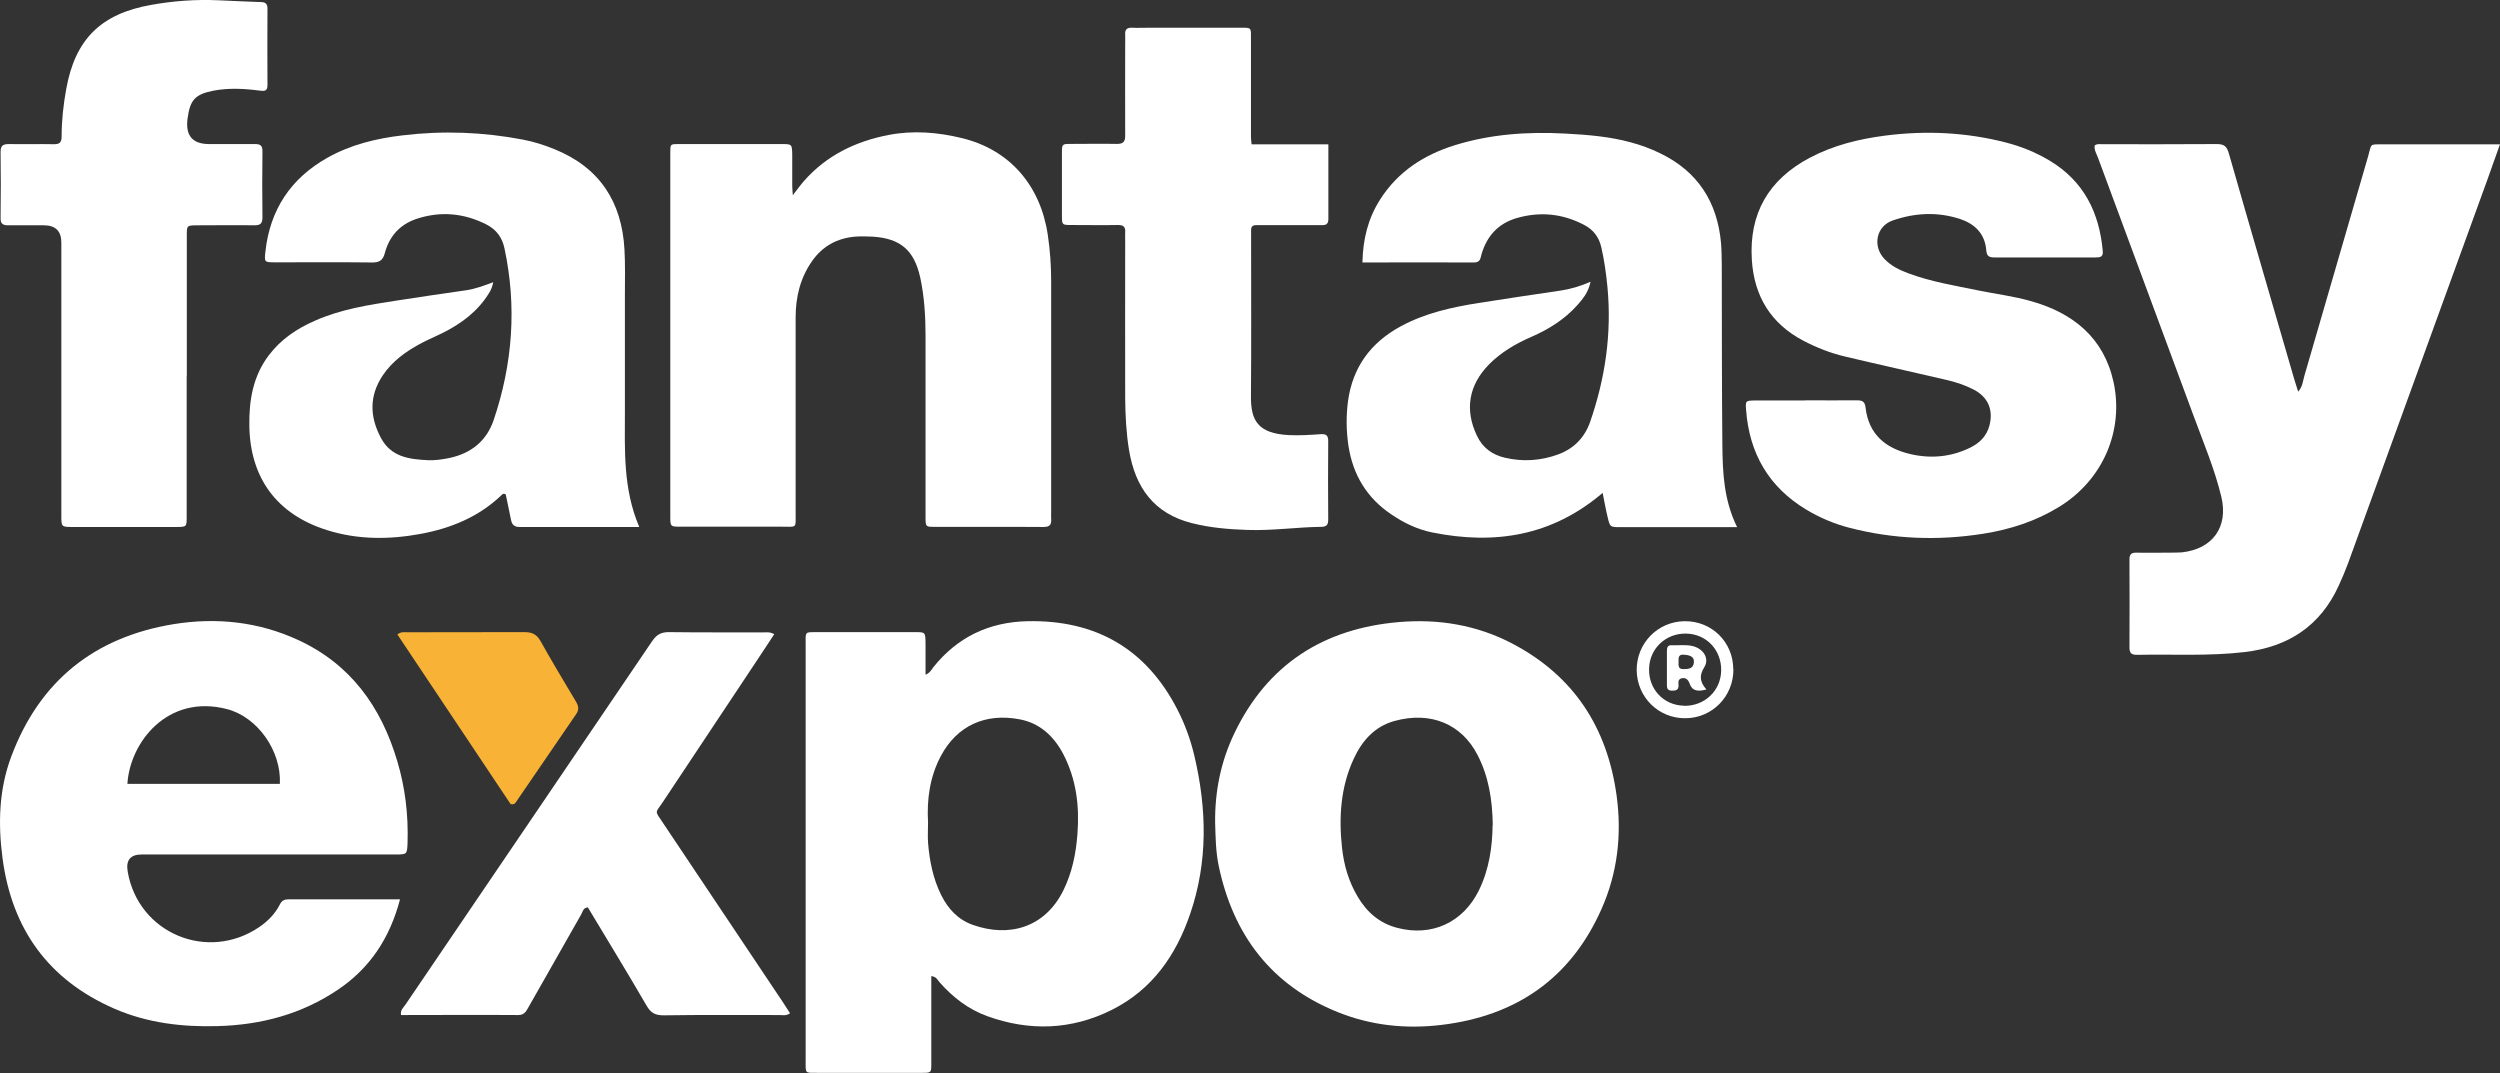
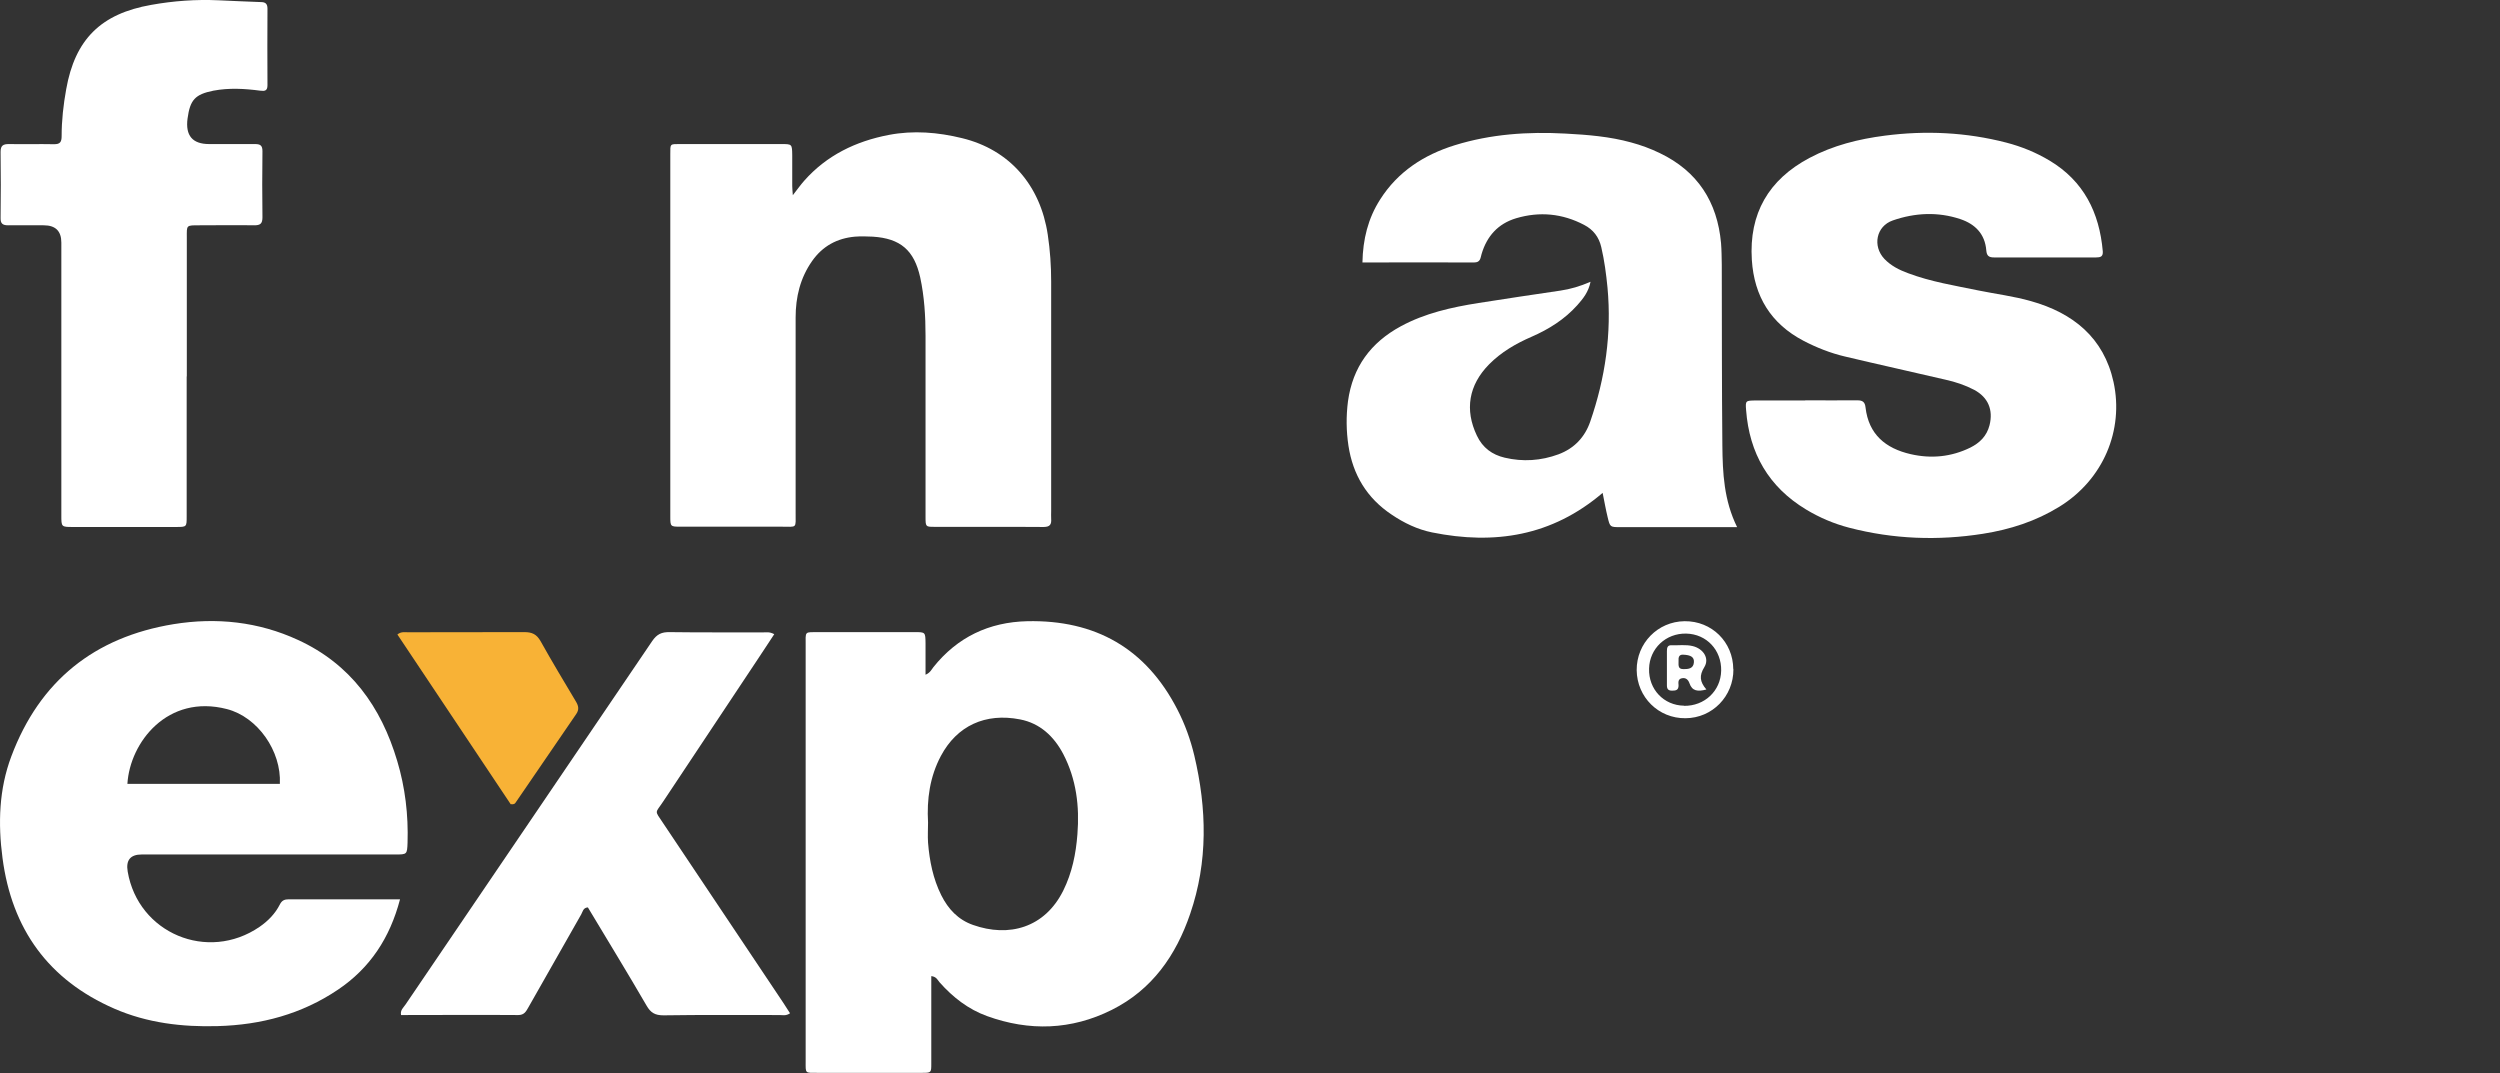
<svg xmlns="http://www.w3.org/2000/svg" id="Layer_2" data-name="Layer 2" viewBox="0 0 169.55 72.77">
  <rect x="0" y="0" width="169.55" height="72.77" fill="#333333" stroke="none" />
  <defs>
    <style>
      .cls-1 {
        fill: #f8b236;
      }

      .cls-2 {
        fill: #fff;
      }
    </style>
  </defs>
  <g id="Layer_1-2" data-name="Layer 1">
    <g>
      <path class="cls-2" d="M63.16,66.22v.84c0,1.7,0,3.4,0,5.1,0,.59-.01,.6-.63,.6-2.36,0-4.72,0-7.09,0-.86,0-.8,.06-.8-.78,0-3.37,0-6.74,0-10.11,0-6.02,0-12.04,0-18.06,0-1.04-.11-.93,.91-.94,2.16,0,4.32,0,6.48,0,.73,0,.73,0,.74,.76,0,.68,0,1.36,0,2.13,.31-.13,.4-.34,.53-.51,1.63-2.04,3.77-3.06,6.37-3.12,4.61-.1,8.04,1.84,10.17,5.97,.52,1,.9,2.06,1.16,3.15,.85,3.6,.93,7.19-.28,10.72-.96,2.82-2.58,5.15-5.32,6.52-2.74,1.37-5.59,1.46-8.46,.42-1.27-.46-2.31-1.27-3.21-2.28-.14-.16-.22-.4-.58-.43Zm-.22-10.45c0,.46-.03,.92,0,1.38,.1,1.24,.34,2.45,.9,3.57,.47,.94,1.15,1.66,2.15,2.01,2.43,.86,4.86,.2,6.12-2.33,.6-1.21,.86-2.5,.96-3.82,.15-1.89-.07-3.73-.96-5.44-.63-1.2-1.58-2.09-2.93-2.35-2.35-.46-4.28,.43-5.37,2.48-.75,1.41-.96,2.94-.87,4.51Z" />
-       <path class="cls-2" d="M169.55,9.78c-.31,.88-.58,1.64-.85,2.39-3.15,8.68-6.3,17.35-9.45,26.02-.19,.51-.4,1.01-.63,1.51-1.24,2.74-3.42,4.17-6.37,4.52-2.44,.29-4.89,.14-7.34,.19-.38,0-.49-.14-.49-.51,.01-1.99,.01-3.98,0-5.96,0-.33,.11-.46,.45-.46,.75,.02,1.5,0,2.25,0,.29,0,.58,0,.86-.02,2.09-.23,3.16-1.73,2.67-3.77-.45-1.88-1.21-3.66-1.87-5.46-2.16-5.85-4.34-11.7-6.5-17.55-.1-.26-.26-.51-.22-.81,.15-.13,.33-.09,.5-.09,2.59,0,5.19,.01,7.78-.01,.5,0,.68,.15,.82,.63,1.46,5.11,2.96,10.22,4.44,15.33,.08,.27,.17,.54,.26,.83,.3-.32,.32-.71,.42-1.06,1.45-4.97,2.89-9.94,4.33-14.91,.25-.86,.05-.8,1.01-.8,2.39,0,4.78,0,7.17,0,.2,0,.4,0,.75,0Z" />
      <path class="cls-2" d="M53.76,13.25c.33-.42,.54-.72,.78-.99,1.53-1.73,3.5-2.68,5.74-3.11,1.67-.32,3.34-.18,4.97,.22,3.21,.78,5.31,3.19,5.81,6.55,.16,1.06,.23,2.12,.23,3.18,0,5.19,0,10.37,0,15.56,0,.17-.01,.35,0,.52,.03,.39-.08,.56-.52,.56-2.48-.02-4.96,0-7.44-.01-.55,0-.56-.02-.56-.68,0-4.09,0-8.18,0-12.28,0-1.33-.08-2.65-.36-3.95-.41-1.85-1.34-2.65-3.22-2.77-.4-.02-.81-.03-1.21,0-1.21,.11-2.19,.64-2.9,1.65-.81,1.15-1.12,2.45-1.12,3.83,0,4.41,0,8.82,0,13.23,0,1.11,.12,.96-.96,.96-2.28,0-4.55,0-6.83,0-.7,0-.71,0-.71-.7,0-4.84,0-9.68,0-14.52,0-3.34,0-6.69,0-10.03,0-.74-.04-.7,.7-.7,2.28,0,4.55,0,6.83,0,.73,0,.73,0,.74,.77,0,.69,0,1.38,0,2.07,0,.16,.02,.32,.04,.63Z" />
      <path class="cls-2" d="M27.13,60.99c-.69,2.63-2.04,4.67-4.21,6.13-2.46,1.66-5.21,2.39-8.15,2.47-2.41,.07-4.78-.21-7.01-1.18-4.48-1.95-6.96-5.41-7.59-10.22-.31-2.34-.24-4.67,.6-6.9,1.92-5.11,5.63-8.08,11-8.96,2.9-.47,5.75-.17,8.44,1.07,3.57,1.64,5.64,4.54,6.73,8.21,.54,1.8,.76,3.66,.7,5.55-.03,.79-.04,.79-.83,.79-5.56,0-11.12,0-16.68,0-.17,0-.35,0-.52,0q-1.15,0-.95,1.16c.71,4.18,5.42,6.16,8.94,3.75,.58-.4,1.06-.89,1.38-1.52,.14-.28,.32-.35,.61-.35,2.48,0,4.95,0,7.54,0Zm-18.48-7.83h10.33c.11-2.22-1.5-4.53-3.59-5.07-4.02-1.04-6.58,2.25-6.75,5.07Z" />
-       <path class="cls-2" d="M82.41,55.77c-.02-2.11,.39-4.13,1.3-6.03,2.24-4.68,6.05-7.11,11.15-7.55,2.69-.23,5.29,.19,7.71,1.46,4.17,2.19,6.44,5.7,7.07,10.32,.36,2.65,.06,5.24-1.03,7.69-2.09,4.7-5.78,7.24-10.85,7.85-2.42,.29-4.78,.04-7.04-.87-4.51-1.82-7.09-5.24-8.07-9.93-.2-.96-.21-1.94-.24-2.92Zm18.83,.16c-.03-1.7-.28-3.28-1.04-4.74-1.07-2.07-3.15-2.98-5.64-2.29-1.33,.37-2.19,1.34-2.75,2.56-.9,1.94-1.02,3.99-.79,6.08,.13,1.15,.45,2.25,1.05,3.26,.62,1.06,1.49,1.82,2.7,2.13,2.34,.61,4.46-.37,5.53-2.55,.7-1.43,.91-2.95,.93-4.44Z" />
-       <path class="cls-2" d="M43.34,35.74c-2.8,0-5.44,0-8.09,0-.36,0-.52-.14-.59-.47-.12-.59-.24-1.17-.36-1.74-.16-.1-.24,0-.32,.08-1.54,1.46-3.41,2.22-5.46,2.6-2.12,.39-4.24,.4-6.32-.25-3.43-1.07-5.25-3.55-5.29-7.12-.02-1.71,.25-3.32,1.31-4.73,.82-1.09,1.9-1.82,3.14-2.36,1.76-.78,3.63-1.07,5.51-1.36,1.59-.25,3.19-.48,4.78-.71,.59-.09,1.15-.3,1.8-.54-.09,.52-.35,.85-.59,1.19-.85,1.14-2.01,1.88-3.28,2.46-.87,.39-1.71,.82-2.46,1.42-.45,.36-.85,.78-1.17,1.26-.92,1.39-.88,2.8-.11,4.24,.69,1.29,1.93,1.44,3.18,1.5,.48,.02,.98-.05,1.46-.15,1.46-.31,2.51-1.14,3-2.57,1.29-3.82,1.58-7.7,.73-11.66-.15-.72-.55-1.26-1.21-1.6-1.53-.78-3.13-.93-4.77-.38-1.12,.38-1.83,1.18-2.13,2.31-.14,.52-.39,.65-.89,.64-2.19-.03-4.38,0-6.57-.01-.71,0-.72-.01-.64-.73,.31-2.84,1.72-4.96,4.2-6.36,1.58-.89,3.31-1.31,5.1-1.52,2.73-.33,5.46-.23,8.17,.29,.74,.14,1.45,.37,2.14,.65,3.05,1.24,4.56,3.56,4.74,6.79,.06,1.03,.03,2.07,.03,3.11,0,2.62,0,5.24,0,7.86,0,2.61-.14,5.24,.97,7.85Z" />
      <path class="cls-2" d="M108.7,33.42c-3.45,2.95-7.35,3.54-11.57,2.69-.99-.2-1.91-.64-2.75-1.21-1.68-1.12-2.63-2.7-2.93-4.68-.15-1-.16-2-.03-3.01,.32-2.32,1.55-3.98,3.58-5.08,1.64-.89,3.44-1.29,5.27-1.58,1.85-.29,3.7-.57,5.55-.84,.68-.1,1.33-.29,2.05-.6-.14,.7-.51,1.15-.9,1.59-.86,.96-1.93,1.63-3.1,2.14-1.06,.46-2.06,1.04-2.88,1.87-1.39,1.41-1.66,3.09-.83,4.83,.39,.83,1.04,1.3,1.89,1.5,1.23,.29,2.46,.21,3.65-.23,1.07-.4,1.79-1.17,2.15-2.22,1.02-2.95,1.46-5.97,1.17-9.09-.09-.92-.21-1.83-.42-2.73-.16-.7-.55-1.2-1.17-1.52-1.47-.77-3.01-.92-4.6-.45-1.24,.37-1.99,1.22-2.35,2.43-.08,.27-.07,.57-.5,.57-2.5-.01-5.01,0-7.58,0,.03-1.57,.38-2.99,1.2-4.27,1.2-1.89,2.97-3.03,5.06-3.68,2.45-.76,4.97-.93,7.52-.79,1.5,.08,2.99,.2,4.44,.6,.67,.18,1.32,.42,1.94,.72,2.57,1.23,3.91,3.31,4.16,6.11,.04,.49,.04,.98,.05,1.47,.01,4.09,0,8.18,.04,12.27,.02,1.84,.1,3.69,1,5.52h-.75c-2.39,0-4.78,0-7.18,0-.68,0-.69,0-.85-.67-.13-.53-.22-1.06-.34-1.65Z" />
      <path class="cls-2" d="M122.43,27.15c1.18,0,2.36,.01,3.54,0,.36,0,.51,.12,.55,.48,.21,1.83,1.36,2.78,3.06,3.17,1.39,.32,2.75,.19,4.04-.44,.64-.32,1.12-.78,1.31-1.52,.26-1.04-.09-1.89-1.04-2.4-.61-.32-1.27-.54-1.95-.69-2.27-.53-4.54-1.03-6.81-1.57-.98-.23-1.92-.6-2.82-1.07-2.21-1.16-3.34-3.01-3.5-5.48-.2-3.15,1.14-5.45,3.91-6.92,1.6-.85,3.33-1.28,5.11-1.51,2.77-.36,5.52-.23,8.23,.47,1.04,.27,2.02,.67,2.94,1.22,2.32,1.39,3.38,3.52,3.61,6.15,.03,.37-.16,.42-.46,.42-1.04,0-2.07,0-3.11,0-1.27,0-2.54,0-3.8,0-.36,0-.5-.11-.53-.48-.09-1.11-.75-1.78-1.76-2.12-1.53-.51-3.08-.43-4.58,.09-1.13,.39-1.39,1.74-.57,2.61,.45,.47,1.01,.75,1.61,.97,1.54,.58,3.17,.84,4.77,1.17,1.18,.24,2.39,.39,3.55,.72,2.86,.8,4.95,2.48,5.61,5.49,.71,3.26-.69,6.62-3.68,8.46-1.59,.98-3.33,1.54-5.17,1.83-3.05,.48-6.08,.37-9.08-.41-1.04-.27-2.02-.69-2.93-1.24-2.53-1.53-3.84-3.81-4.06-6.74-.05-.64-.03-.64,.64-.65,1.12,0,2.25,0,3.37,0Z" />
      <path class="cls-2" d="M12.66,25.53c0,3.17,0,6.34,0,9.51,0,.69,0,.7-.71,.7-2.33,0-4.67,0-7,0-.79,0-.79,0-.79-.79,0-6.17,0-12.33,0-18.5q0-1.17-1.19-1.17c-.81,0-1.61-.01-2.42,0-.36,0-.52-.11-.51-.49,.02-1.5,.02-3,0-4.49,0-.44,.18-.53,.57-.53,1.01,.02,2.02-.01,3.03,.01,.43,.01,.54-.14,.54-.55,0-1.07,.12-2.13,.31-3.18C5.09,2.67,6.84,.93,10.26,.33,11.77,.06,13.29-.05,14.82,.02c.95,.04,1.9,.09,2.85,.12,.32,0,.47,.1,.47,.45-.01,1.73-.01,3.46,0,5.19,0,.38-.18,.41-.49,.37-1.06-.14-2.12-.2-3.18,0-1.24,.25-1.58,.62-1.75,1.89q-.23,1.73,1.46,1.73c1.04,0,2.07,0,3.11,0,.36,0,.51,.09,.51,.48-.02,1.5-.02,3,0,4.49,0,.43-.15,.54-.55,.54-1.24-.02-2.48,0-3.72,0-.92,0-.86-.02-.86,.83,0,3.14,0,6.28,0,9.42Z" />
-       <path class="cls-2" d="M84.9,9.79h5.19c0,1.72,0,3.39,0,5.06,0,.36-.17,.43-.48,.42-1.27,0-2.54,0-3.8,0-.2,0-.4,0-.61,0-.26-.01-.36,.12-.35,.36,0,.14,0,.29,0,.43,0,3.6,.02,7.2-.01,10.8-.02,1.66,.47,2.55,2.6,2.65,.69,.03,1.38-.01,2.07-.06,.39-.03,.58,.03,.57,.49-.02,1.76-.01,3.52,0,5.27,0,.34-.07,.52-.47,.52-1.67,.02-3.33,.27-5.01,.21-1.27-.04-2.53-.15-3.76-.46-2.59-.65-3.85-2.43-4.27-4.96-.19-1.17-.25-2.35-.26-3.53-.01-3.54,0-7.09,0-10.63,0-.2-.01-.4,0-.6,.03-.37-.12-.51-.5-.5-1.04,.02-2.07,0-3.11,0-.67,0-.68,0-.68-.64,0-1.41,0-2.82,0-4.24,0-.61,.01-.62,.6-.62,1.04,0,2.08-.02,3.11,0,.47,.01,.59-.17,.58-.6-.01-2.07,0-4.15,0-6.22,0-.2,.01-.4,0-.6-.02-.33,.11-.47,.45-.46,.4,.02,.81,0,1.21,0,2.02,0,4.03,0,6.05,0,.9,0,.82-.06,.82,.85,0,2.19,0,4.38,0,6.57,0,.11,.02,.22,.04,.47Z" />
      <path class="cls-2" d="M52.51,43.01c-.44,.66-.84,1.29-1.26,1.91-2.09,3.14-4.18,6.28-6.26,9.42-.56,.85-.62,.58-.02,1.48,2.72,4.07,5.44,8.13,8.16,12.2,.15,.23,.3,.47,.45,.7-.27,.19-.5,.12-.72,.12-2.62,0-5.24-.02-7.86,.02-.57,0-.87-.17-1.15-.66-1.3-2.24-2.65-4.44-3.98-6.66-.33,.02-.35,.3-.45,.47-1.2,2.1-2.39,4.2-3.58,6.3-.16,.28-.28,.53-.69,.53-2.65-.02-5.3,0-7.95,0-.07-.34,.17-.51,.3-.71,5.58-8.22,11.16-16.43,16.73-24.65,.32-.47,.64-.62,1.19-.61,2.1,.03,4.21,.01,6.31,.02,.22,0,.45-.06,.78,.12Z" />
      <path class="cls-1" d="M34.64,54.55c-2.53-3.79-5.11-7.65-7.69-11.52,.28-.22,.52-.14,.74-.15,2.62,0,5.24,0,7.87-.01,.52,0,.83,.14,1.1,.61,.77,1.38,1.59,2.74,2.4,4.1,.18,.3,.23,.55,.01,.86-1.37,1.99-2.73,3.99-4.1,5.99-.05,.07-.1,.14-.33,.11Z" />
      <path class="cls-2" d="M117.56,45.39c.01,1.83-1.43,3.31-3.25,3.32-1.83,.02-3.29-1.43-3.31-3.26-.01-1.83,1.43-3.3,3.25-3.32,1.84-.02,3.29,1.41,3.3,3.25Zm-3.35,2.48c1.39,.02,2.49-1.01,2.52-2.38,.03-1.4-.99-2.49-2.37-2.52-1.38-.03-2.49,1.01-2.52,2.38-.04,1.4,1,2.49,2.37,2.51Z" />
      <path class="cls-2" d="M115.73,46.76c-.59,.16-.97,.11-1.15-.42-.08-.23-.24-.4-.52-.34-.28,.06-.23,.3-.22,.48,0,.32-.17,.36-.44,.36-.27,0-.35-.12-.35-.36,0-.77,0-1.55,0-2.32,0-.22,.03-.41,.31-.4,.49,.02,.97-.06,1.45,.06,.71,.18,1.14,.83,.78,1.42-.36,.58-.31,1,.13,1.51Zm-1.58-2.36c-.07,0-.34-.02-.31,.37,.02,.26-.11,.62,.35,.61,.31,0,.66-.03,.69-.46,.03-.35-.2-.5-.73-.52Z" />
    </g>
  </g>
</svg>